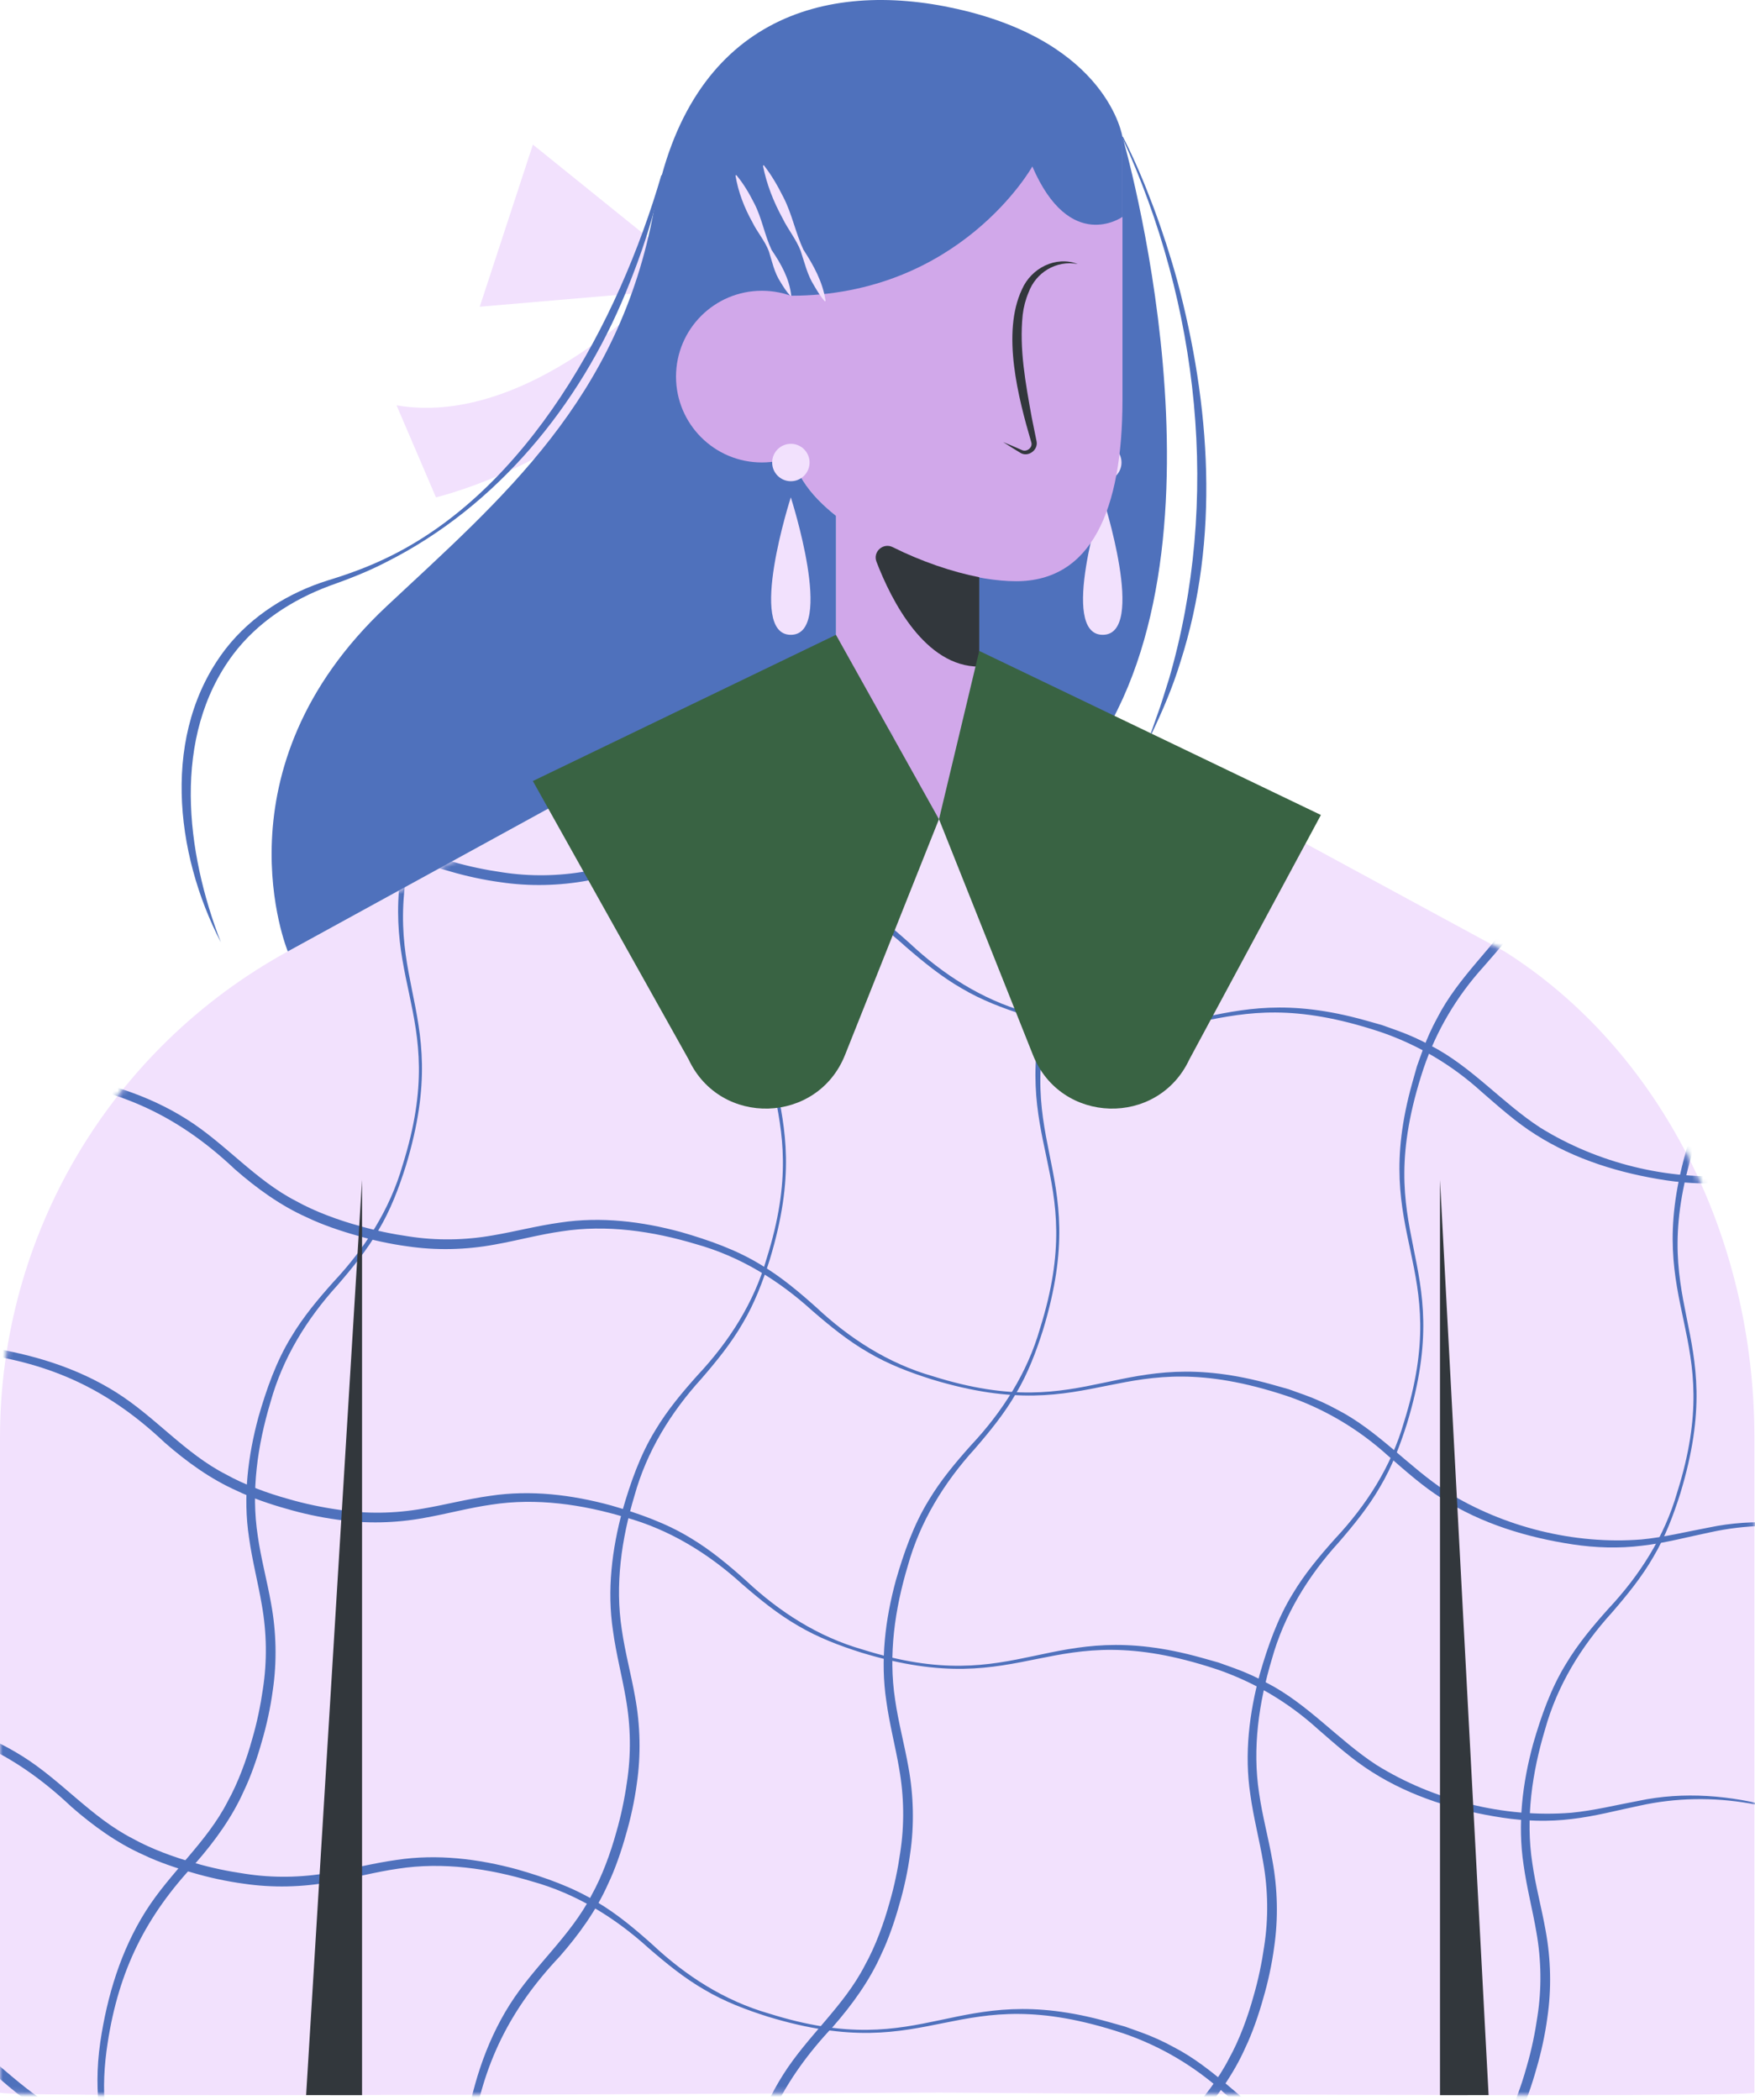
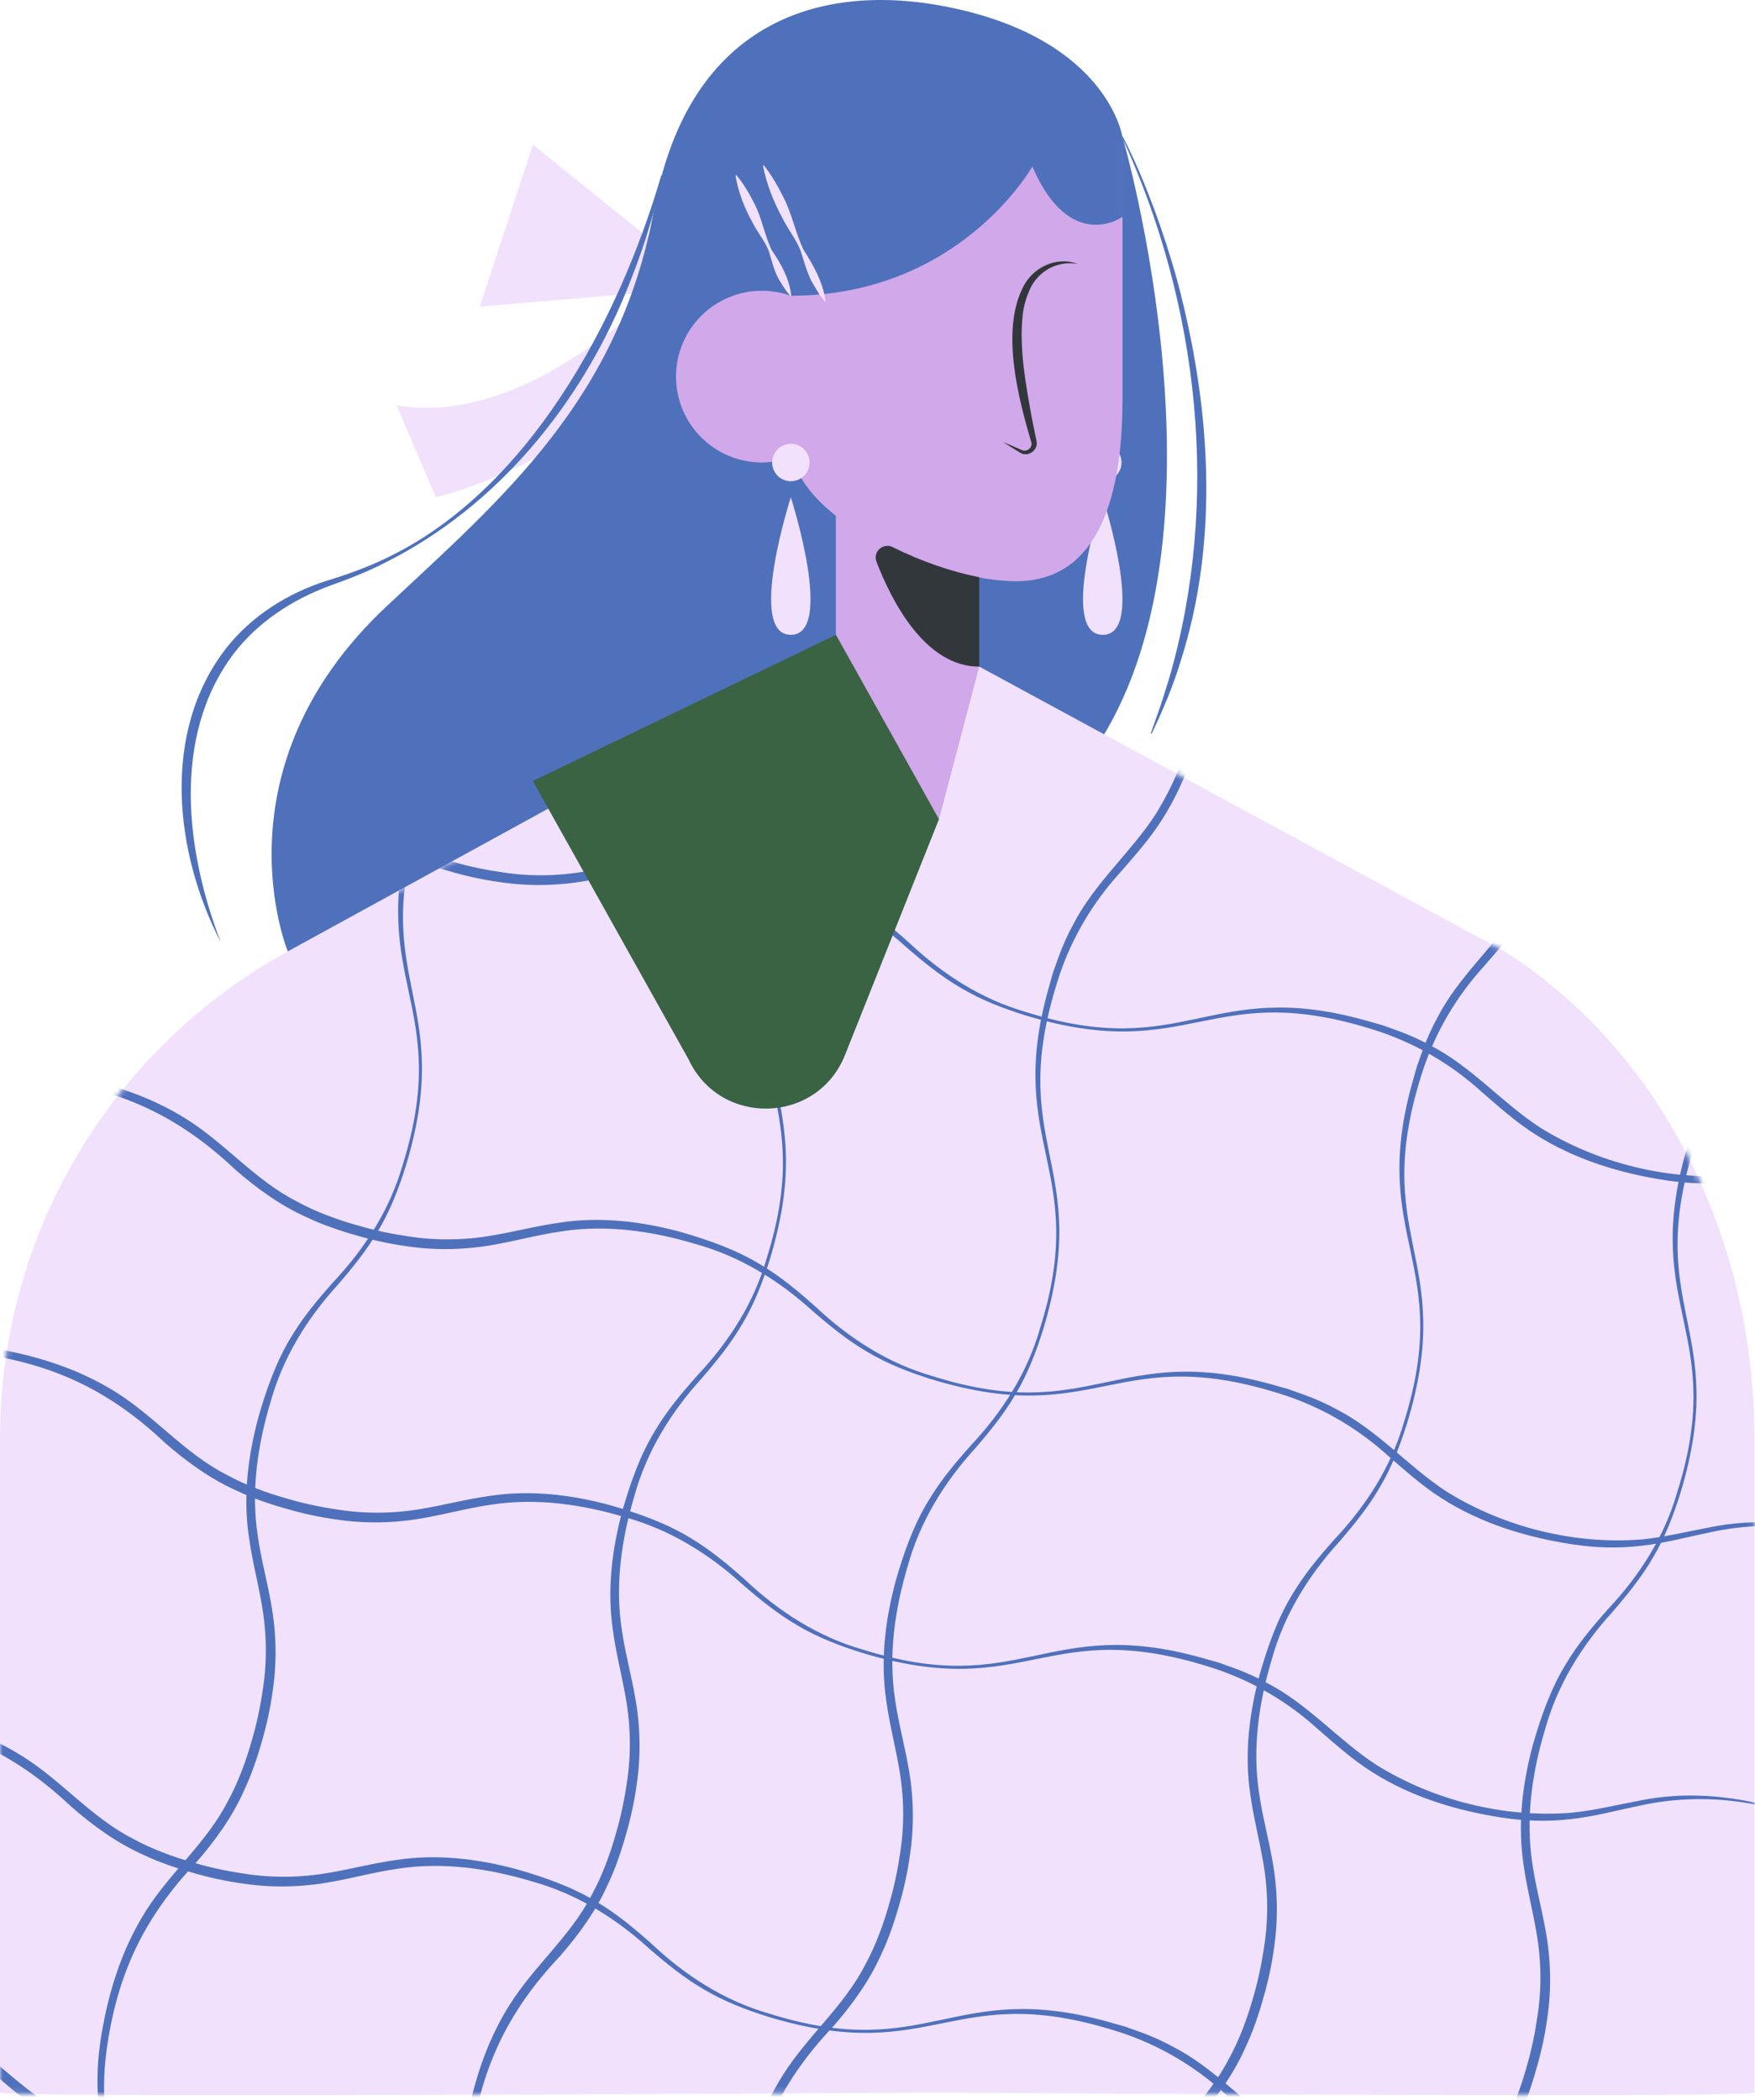
<svg xmlns="http://www.w3.org/2000/svg" width="321" height="384" viewBox="0 0 321 384" fill="none">
  <path d="M205.312 25.044C205.312 25.044 226.782 98.564 199.942 137.424L160.172 121.904L179.122 25.044H205.322H205.312Z" fill="#4F71BC" />
  <path d="M123.651 49.684C123.651 49.684 98.171 78.534 72.531 74.124L79.741 90.954C79.741 90.954 111.871 83.344 123.651 58.904V49.694V49.684Z" fill="#F2E1FD" />
  <path d="M121.81 46.084L97.47 26.444L87.75 56.094L121.81 53.174V46.084Z" fill="#F2E1FD" />
  <path d="M205.129 84.584C205.129 86.474 203.599 88.004 201.709 88.004C199.819 88.004 198.289 86.474 198.289 84.584C198.289 82.694 199.819 81.164 201.709 81.164C203.599 81.164 205.129 82.694 205.129 84.584Z" fill="#F2E1FD" />
  <path d="M201.698 90.954C201.698 90.954 209.808 116.094 201.698 116.094C193.588 116.094 201.698 90.954 201.698 90.954Z" fill="#F2E1FD" />
  <path d="M179.098 75.424H152.898V162.644H179.098V75.424Z" fill="#D1A8EA" />
  <path d="M205.308 25.044V73.054C205.308 93.364 199.588 106.294 185.848 106.294C172.108 106.294 144.648 95.214 144.648 80.814V25.044H205.308Z" fill="#D1A8EA" />
  <path d="M179.111 121.914V105.564C174.161 104.594 168.531 102.684 163.291 100.064C161.541 99.184 159.611 100.894 160.311 102.724C163.081 109.924 169.191 121.914 179.111 121.914Z" fill="#32373C" />
  <path d="M197.117 48.274C193.077 46.744 188.607 49.044 186.917 52.934C183.167 60.894 186.247 72.784 188.627 80.884C188.937 81.844 187.797 82.744 186.887 82.294C185.767 81.794 184.617 81.314 183.477 80.844C184.507 81.514 185.567 82.164 186.617 82.804C188.027 83.694 189.957 82.304 189.587 80.674C189.397 79.774 188.897 77.264 188.707 76.324C187.597 70.134 186.397 63.834 187.057 57.564C187.217 56.184 187.587 54.764 188.127 53.494C189.467 49.824 193.177 47.564 197.107 48.274H197.117Z" fill="#32373C" />
  <path d="M275.18 173.994L179.11 121.904L171.75 149.814L152.91 119.034L52.64 173.994C20.18 191.784 0 225.864 0 262.884V382.684C0 383.764 171.75 382.684 171.75 382.684C171.75 382.684 320.89 383.764 320.89 382.684V262.884C320.89 225.864 303.37 191.794 275.18 173.994Z" fill="#F2E1FD" />
  <mask id="mask0_3478_2787" style="mask-type:luminance" maskUnits="userSpaceOnUse" x="0" y="119" width="321" height="265">
    <path d="M275.18 173.994L179.11 121.904L171.75 149.814L152.91 119.034L52.64 173.994C20.18 191.784 0 225.864 0 262.884V382.684C0 383.764 171.75 382.684 171.75 382.684C171.75 382.684 320.89 383.764 320.89 382.684V262.884C320.89 225.864 303.37 191.794 275.18 173.994Z" fill="white" />
  </mask>
  <g mask="url(#mask0_3478_2787)">
    <path d="M371.735 147.435C363.635 145.165 355.015 144.435 346.735 146.185C342.595 146.955 338.535 147.975 334.405 148.365C322.125 149.335 309.235 146.105 298.815 139.635C291.825 135.095 286.225 128.425 278.675 124.575C276.845 123.565 274.835 122.675 272.875 121.955L269.885 120.885L266.835 120.025C238.385 112.065 233.855 127.665 204.755 118.495C196.655 116.175 189.565 111.615 183.455 105.885C180.335 103.095 177.075 100.355 173.425 98.175C168.925 95.395 163.825 93.615 158.775 92.155C151.615 90.205 144.085 89.285 136.695 90.405C132.475 90.975 128.405 92.065 124.325 92.755C119.245 93.655 114.045 93.735 108.955 92.945C106.005 92.525 102.715 91.845 99.865 91.005C96.065 89.965 91.825 88.415 88.375 86.495C80.885 82.665 75.455 76.005 68.335 71.515C61.125 66.955 52.825 64.465 44.455 63.215C24.425 60.315 17.515 70.655 -5.405 64.885L-5.445 65.055C2.665 67.285 11.265 68.035 19.555 66.285C23.695 65.525 27.755 64.505 31.885 64.115C36.015 63.685 40.165 63.915 44.255 64.555C57.525 66.595 67.455 71.515 77.165 80.675C81.115 84.135 85.535 87.345 90.395 89.495C93.015 90.765 96.555 91.975 99.375 92.755C102.305 93.625 105.685 94.355 108.705 94.755C113.965 95.535 119.405 95.405 124.615 94.445C128.795 93.705 132.835 92.595 136.925 92.015C145.125 90.745 153.525 91.965 161.415 94.335C169.505 96.575 176.635 100.965 182.825 106.595C185.995 109.335 189.285 112.025 192.955 114.135C196.595 116.305 200.565 117.805 204.575 119.075C235.325 128.425 238.205 111.755 269.485 122.095C276.365 124.425 282.665 128.155 288.065 133.055C291.215 135.785 294.385 138.645 297.995 140.915C305.185 145.485 313.475 147.995 321.835 149.265C326.025 149.895 330.315 150.035 334.525 149.505C338.745 149.025 342.825 147.915 346.905 147.075C353.515 145.605 360.415 145.495 367.075 146.665L368.615 146.975L371.695 147.595L371.735 147.425V147.435Z" fill="#4F71BC" />
    <path d="M354.633 214.015C346.533 211.745 337.913 211.015 329.633 212.765C325.493 213.535 321.433 214.555 317.303 214.945C305.023 215.915 292.133 212.685 281.713 206.215C274.723 201.675 269.123 195.005 261.573 191.155C259.743 190.145 257.733 189.255 255.773 188.535L252.783 187.465L249.733 186.605C221.283 178.645 216.753 194.245 187.653 185.075C179.553 182.755 172.463 178.195 166.353 172.465C163.233 169.675 159.973 166.935 156.323 164.755C151.823 161.975 146.723 160.195 141.673 158.735C134.513 156.785 126.983 155.865 119.593 156.985C115.373 157.555 111.303 158.645 107.223 159.335C102.143 160.235 96.943 160.315 91.853 159.525C88.903 159.105 85.613 158.425 82.763 157.585C78.963 156.545 74.723 154.995 71.273 153.075C63.783 149.245 58.353 142.585 51.233 138.095C44.023 133.535 35.723 131.045 27.353 129.795C7.323 126.895 0.413 137.235 -22.507 131.465L-22.547 131.635C-14.437 133.865 -5.837 134.615 2.453 132.875C6.593 132.105 10.653 131.095 14.783 130.705C18.913 130.275 23.063 130.505 27.153 131.145C40.423 133.185 50.353 138.105 60.063 147.265C64.013 150.725 68.433 153.935 73.293 156.085C75.913 157.355 79.453 158.565 82.273 159.345C85.203 160.215 88.583 160.945 91.603 161.345C96.863 162.125 102.303 161.995 107.513 161.035C111.693 160.295 115.733 159.185 119.823 158.605C128.023 157.335 136.423 158.555 144.313 160.925C152.403 163.165 159.533 167.555 165.723 173.185C168.893 175.925 172.183 178.615 175.853 180.725C179.493 182.895 183.463 184.395 187.473 185.665C218.223 195.015 221.103 178.345 252.383 188.685C259.263 191.015 265.563 194.745 270.963 199.645C274.113 202.375 277.283 205.235 280.893 207.505C288.083 212.075 296.373 214.585 304.733 215.855C308.923 216.485 313.213 216.625 317.423 216.095C321.643 215.615 325.723 214.505 329.803 213.665C336.413 212.195 343.313 212.085 349.973 213.255L351.513 213.565L354.593 214.185L354.633 214.015Z" fill="#4F71BC" />
    <path d="M337.547 280.605C329.447 278.335 320.827 277.605 312.547 279.355C308.407 280.125 304.347 281.145 300.217 281.535C287.937 282.505 275.047 279.275 264.627 272.805C257.637 268.265 252.037 261.595 244.487 257.745C242.657 256.735 240.647 255.845 238.687 255.125L235.697 254.055L232.647 253.195C204.197 245.235 199.667 260.835 170.567 251.665C162.467 249.345 155.377 244.785 149.267 239.055C146.147 236.265 142.887 233.525 139.237 231.345C134.737 228.565 129.637 226.785 124.587 225.325C117.427 223.375 109.897 222.455 102.507 223.575C98.287 224.155 94.217 225.235 90.137 225.925C85.057 226.825 79.857 226.905 74.767 226.115C71.817 225.695 68.527 225.015 65.677 224.175C61.877 223.135 57.637 221.585 54.187 219.665C46.697 215.835 41.267 209.175 34.147 204.685C26.937 200.125 18.637 197.635 10.267 196.385C-9.763 193.485 -16.673 203.825 -39.593 198.055L-39.633 198.225C-31.523 200.455 -22.923 201.205 -14.633 199.455C-10.493 198.695 -6.433 197.675 -2.303 197.285C1.827 196.855 5.977 197.085 10.067 197.725C23.337 199.765 33.267 204.685 42.977 213.845C46.927 217.305 51.347 220.515 56.207 222.665C58.827 223.935 62.367 225.145 65.187 225.925C68.117 226.795 71.497 227.525 74.517 227.925C79.777 228.705 85.217 228.575 90.427 227.615C94.607 226.875 98.647 225.765 102.737 225.185C110.937 223.915 119.337 225.135 127.227 227.505C135.317 229.745 142.447 234.135 148.637 239.765C151.807 242.505 155.097 245.195 158.767 247.305C162.407 249.475 166.377 250.975 170.387 252.245C201.137 261.595 204.017 244.925 235.297 255.265C242.177 257.595 248.477 261.325 253.877 266.225C257.027 268.955 260.197 271.815 263.807 274.085C270.997 278.655 279.287 281.165 287.647 282.435C291.837 283.065 296.127 283.205 300.337 282.675C304.557 282.195 308.637 281.085 312.717 280.245C319.327 278.775 326.227 278.665 332.887 279.835L334.427 280.145L337.507 280.765L337.547 280.595V280.605Z" fill="#4F71BC" />
    <path d="M324.703 330.585C316.603 328.315 307.983 327.585 299.703 329.335C295.563 330.105 291.503 331.125 287.373 331.515C275.093 332.485 262.203 329.255 251.783 322.785C244.793 318.245 239.193 311.575 231.643 307.725C229.813 306.715 227.803 305.825 225.843 305.105L222.853 304.035L219.803 303.175C191.353 295.215 186.823 310.815 157.723 301.645C149.623 299.325 142.533 294.765 136.423 289.035C133.303 286.245 130.043 283.505 126.393 281.325C121.893 278.545 116.793 276.765 111.743 275.305C104.583 273.355 97.053 272.435 89.663 273.555C85.443 274.135 81.373 275.215 77.293 275.905C72.213 276.805 67.013 276.885 61.923 276.095C58.973 275.675 55.683 274.995 52.833 274.155C49.033 273.115 44.793 271.565 41.343 269.645C33.853 265.815 28.423 259.155 21.303 254.665C14.093 250.105 5.793 247.615 -2.577 246.365C-22.607 243.465 -29.517 253.805 -52.437 248.035L-52.477 248.205C-44.367 250.435 -35.767 251.185 -27.477 249.435C-23.337 248.675 -19.277 247.655 -15.147 247.265C-11.017 246.835 -6.867 247.065 -2.777 247.705C10.493 249.745 20.423 254.665 30.133 263.825C34.083 267.285 38.503 270.495 43.363 272.645C45.983 273.915 49.523 275.125 52.343 275.905C55.273 276.775 58.653 277.505 61.673 277.905C66.933 278.685 72.373 278.555 77.583 277.595C81.763 276.855 85.803 275.745 89.893 275.165C98.093 273.895 106.493 275.115 114.383 277.485C122.473 279.725 129.603 284.115 135.793 289.745C138.963 292.485 142.253 295.175 145.923 297.285C149.563 299.455 153.533 300.955 157.543 302.225C188.293 311.575 191.173 294.905 222.453 305.245C229.333 307.575 235.633 311.305 241.033 316.205C244.183 318.935 247.353 321.795 250.963 324.065C258.153 328.635 266.443 331.145 274.803 332.415C278.993 333.045 283.283 333.185 287.493 332.655C291.713 332.175 295.793 331.065 299.873 330.225C306.483 328.755 313.383 328.645 320.043 329.815L321.583 330.125L324.663 330.745L324.703 330.575V330.585Z" fill="#4F71BC" />
    <path d="M307.61 397.165C299.51 394.895 290.89 394.165 282.61 395.915C278.47 396.685 274.41 397.705 270.28 398.095C258 399.065 245.11 395.835 234.69 389.365C227.7 384.825 222.1 378.155 214.55 374.305C212.72 373.295 210.71 372.405 208.75 371.685L205.76 370.615L202.71 369.755C174.26 361.795 169.73 377.395 140.63 368.225C132.53 365.905 125.44 361.345 119.33 355.615C116.21 352.825 112.95 350.085 109.3 347.905C104.8 345.125 99.7 343.345 94.65 341.885C87.49 339.935 79.96 339.015 72.57 340.135C68.35 340.715 64.28 341.795 60.2 342.485C55.12 343.385 49.92 343.465 44.83 342.675C41.88 342.255 38.59 341.575 35.74 340.735C31.94 339.695 27.7 338.145 24.25 336.225C16.76 332.395 11.33 325.735 4.21 321.245C-3 316.685 -11.3 314.195 -19.67 312.945C-39.7 310.045 -46.61 320.385 -69.53 314.615L-69.57 314.785C-61.46 317.015 -52.86 317.765 -44.57 316.015C-40.43 315.245 -36.37 314.235 -32.24 313.845C-28.11 313.415 -23.96 313.645 -19.87 314.285C-6.6 316.325 3.33 321.245 13.04 330.405C16.99 333.865 21.41 337.075 26.27 339.225C28.89 340.495 32.43 341.705 35.25 342.485C38.18 343.355 41.56 344.085 44.58 344.485C49.84 345.265 55.28 345.135 60.49 344.175C64.67 343.435 68.71 342.325 72.8 341.745C81 340.475 89.4 341.695 97.29 344.065C105.38 346.305 112.51 350.695 118.7 356.325C121.87 359.065 125.16 361.755 128.83 363.865C132.47 366.035 136.44 367.535 140.45 368.805C171.2 378.155 174.08 361.485 205.36 371.825C212.24 374.155 218.54 377.885 223.94 382.785C227.09 385.515 230.26 388.375 233.87 390.645C241.06 395.215 249.35 397.725 257.71 398.995C261.9 399.625 266.19 399.765 270.4 399.235C274.62 398.755 278.7 397.645 282.78 396.805C289.39 395.335 296.29 395.225 302.95 396.395L304.49 396.705L307.57 397.325L307.61 397.155V397.165Z" fill="#4F71BC" />
    <path d="M294.782 447.155C286.682 444.885 278.062 444.155 269.782 445.905C265.642 446.675 261.582 447.695 257.452 448.085C245.172 449.055 232.282 445.825 221.862 439.355C214.872 434.815 209.272 428.145 201.722 424.295C199.892 423.285 197.882 422.395 195.922 421.675L192.932 420.605L189.882 419.745C161.432 411.785 156.902 427.385 127.802 418.215C119.702 415.895 112.612 411.335 106.502 405.605C103.382 402.815 100.122 400.075 96.472 397.895C91.972 395.115 86.872 393.335 81.822 391.875C74.662 389.925 67.132 389.005 59.742 390.125C55.522 390.695 51.452 391.785 47.372 392.475C42.292 393.375 37.092 393.455 32.002 392.665C29.052 392.245 25.762 391.565 22.912 390.725C19.112 389.685 14.872 388.135 11.422 386.215C3.932 382.385 -1.498 375.725 -8.618 371.235C-15.828 366.675 -24.128 364.185 -32.498 362.935C-52.528 360.035 -59.438 370.375 -82.358 364.605L-82.398 364.775C-74.288 367.005 -65.688 367.755 -57.398 366.005C-53.258 365.245 -49.198 364.225 -45.068 363.835C-40.938 363.405 -36.788 363.635 -32.698 364.275C-19.428 366.315 -9.498 371.235 0.212 380.395C4.162 383.855 8.582 387.065 13.442 389.215C16.062 390.485 19.602 391.695 22.422 392.475C25.352 393.345 28.732 394.075 31.752 394.475C37.012 395.255 42.452 395.125 47.662 394.165C51.842 393.425 55.882 392.315 59.972 391.735C68.172 390.465 76.572 391.685 84.462 394.055C92.552 396.295 99.682 400.685 105.872 406.315C109.042 409.055 112.332 411.745 116.002 413.855C119.642 416.025 123.612 417.525 127.622 418.795C158.372 428.145 161.252 411.475 192.532 421.815C199.412 424.145 205.712 427.875 211.112 432.775C214.262 435.505 217.432 438.365 221.042 440.635C228.232 445.205 236.522 447.715 244.882 448.985C249.072 449.615 253.362 449.755 257.572 449.225C261.792 448.745 265.872 447.635 269.952 446.795C276.562 445.325 283.462 445.215 290.122 446.385L291.662 446.695L294.742 447.315L294.782 447.145V447.155Z" fill="#4F71BC" />
    <path d="M35.979 29.015C33.709 37.115 32.979 45.735 34.729 54.015C35.499 58.155 36.519 62.215 36.909 66.345C37.879 78.625 34.649 91.515 28.179 101.935C23.639 108.925 16.969 114.525 13.119 122.075C12.109 123.905 11.219 125.915 10.499 127.875L9.429 130.865L8.569 133.915C0.609 162.365 16.209 166.895 7.039 195.995C4.719 204.095 0.159 211.185 -5.571 217.295C-8.361 220.415 -11.101 223.675 -13.281 227.325C-16.061 231.825 -17.841 236.925 -19.301 241.975C-21.251 249.135 -22.171 256.665 -21.051 264.055C-20.481 268.275 -19.391 272.345 -18.701 276.425C-17.801 281.505 -17.721 286.705 -18.511 291.795C-18.931 294.745 -19.611 298.035 -20.451 300.885C-21.491 304.685 -23.041 308.925 -24.961 312.375C-28.791 319.865 -35.451 325.295 -39.941 332.415C-44.501 339.625 -46.991 347.925 -48.241 356.295C-51.141 376.325 -40.801 383.235 -46.571 406.155L-46.401 406.195C-44.171 398.085 -43.421 389.485 -45.171 381.195C-45.941 377.055 -46.951 372.995 -47.341 368.865C-47.771 364.735 -47.541 360.585 -46.901 356.495C-44.861 343.225 -39.941 333.295 -30.781 323.585C-27.321 319.635 -24.111 315.215 -21.961 310.355C-20.691 307.735 -19.481 304.195 -18.701 301.375C-17.831 298.445 -17.101 295.065 -16.701 292.045C-15.921 286.785 -16.051 281.345 -17.011 276.135C-17.751 271.955 -18.861 267.915 -19.441 263.825C-20.711 255.625 -19.491 247.225 -17.121 239.335C-14.881 231.245 -10.491 224.115 -4.861 217.925C-2.121 214.755 0.569 211.465 2.679 207.795C4.849 204.155 6.349 200.185 7.619 196.175C16.969 165.425 0.299 162.545 10.639 131.265C12.969 124.385 16.699 118.085 21.599 112.685C24.329 109.535 27.189 106.365 29.459 102.755C34.029 95.565 36.539 87.275 37.809 78.915C38.439 74.725 38.579 70.435 38.049 66.225C37.569 62.005 36.459 57.925 35.619 53.845C34.149 47.235 34.039 40.335 35.209 33.675L35.519 32.135L36.139 29.055L35.969 29.015H35.979Z" fill="#4F71BC" />
    <path d="M102.573 46.115C100.303 54.215 99.573 62.835 101.323 71.115C102.093 75.255 103.113 79.315 103.503 83.445C104.473 95.725 101.243 108.615 94.772 119.035C90.233 126.025 83.562 131.625 79.713 139.175C78.703 141.005 77.812 143.015 77.093 144.975L76.022 147.965L75.162 151.015C67.203 179.465 82.802 183.995 73.632 213.095C71.312 221.195 66.752 228.285 61.023 234.395C58.233 237.515 55.492 240.775 53.312 244.425C50.532 248.925 48.752 254.025 47.292 259.075C45.343 266.235 44.422 273.765 45.542 281.155C46.123 285.375 47.203 289.445 47.892 293.525C48.792 298.605 48.873 303.805 48.083 308.895C47.663 311.845 46.983 315.135 46.142 317.985C45.102 321.785 43.553 326.025 41.633 329.475C37.803 336.965 31.142 342.395 26.652 349.515C22.093 356.725 19.602 365.025 18.352 373.395C15.453 393.425 25.793 400.335 20.023 423.255L20.192 423.295C22.422 415.185 23.172 406.585 21.422 398.295C20.652 394.155 19.642 390.095 19.253 385.965C18.823 381.835 19.052 377.685 19.692 373.595C21.733 360.325 26.652 350.395 35.812 340.685C39.273 336.735 42.483 332.315 44.633 327.455C45.903 324.835 47.112 321.295 47.892 318.475C48.763 315.545 49.492 312.165 49.892 309.145C50.672 303.885 50.542 298.445 49.583 293.235C48.843 289.055 47.733 285.015 47.153 280.925C45.883 272.725 47.102 264.325 49.472 256.435C51.712 248.345 56.102 241.215 61.733 235.025C64.472 231.855 67.162 228.565 69.272 224.895C71.442 221.255 72.942 217.285 74.213 213.275C83.562 182.525 66.892 179.645 77.233 148.365C79.562 141.485 83.293 135.185 88.192 129.785C90.922 126.635 93.782 123.465 96.052 119.855C100.623 112.665 103.133 104.375 104.403 96.015C105.033 91.825 105.173 87.535 104.643 83.325C104.163 79.105 103.053 75.025 102.213 70.945C100.743 64.335 100.633 57.435 101.803 50.775L102.113 49.235L102.733 46.155L102.563 46.115H102.573Z" fill="#4F71BC" />
    <path d="M169.151 63.205C166.881 71.305 166.151 79.925 167.901 88.205C168.671 92.345 169.691 96.405 170.081 100.535C171.051 112.815 167.821 125.705 161.351 136.125C156.811 143.115 150.141 148.715 146.291 156.265C145.281 158.095 144.391 160.105 143.671 162.065L142.601 165.055L141.741 168.105C133.781 196.555 149.381 201.085 140.211 230.185C137.891 238.285 133.331 245.375 127.601 251.485C124.811 254.605 122.071 257.865 119.891 261.515C117.111 266.015 115.331 271.115 113.871 276.165C111.921 283.325 111.001 290.855 112.121 298.245C112.691 302.465 113.781 306.535 114.471 310.615C115.371 315.695 115.451 320.895 114.661 325.985C114.241 328.935 113.561 332.225 112.721 335.075C111.681 338.875 110.131 343.115 108.211 346.565C104.381 354.055 97.721 359.485 93.231 366.605C88.671 373.815 86.181 382.115 84.931 390.485C82.031 410.515 92.371 417.425 86.601 440.345L86.771 440.385C89.001 432.275 89.751 423.675 88.001 415.385C87.231 411.245 86.221 407.185 85.831 403.055C85.401 398.925 85.631 394.775 86.271 390.685C88.311 377.415 93.231 367.485 102.391 357.775C105.851 353.825 109.061 349.405 111.211 344.545C112.481 341.925 113.691 338.385 114.471 335.565C115.341 332.635 116.071 329.255 116.471 326.235C117.251 320.975 117.121 315.535 116.161 310.325C115.421 306.145 114.311 302.105 113.731 298.015C112.461 289.815 113.681 281.415 116.051 273.525C118.291 265.435 122.681 258.305 128.311 252.115C131.051 248.945 133.741 245.655 135.851 241.985C138.021 238.345 139.521 234.375 140.791 230.365C150.141 199.615 133.471 196.735 143.811 165.455C146.141 158.575 149.871 152.275 154.771 146.875C157.501 143.725 160.361 140.555 162.631 136.945C167.201 129.755 169.711 121.465 170.981 113.105C171.611 108.915 171.751 104.625 171.221 100.415C170.741 96.195 169.631 92.115 168.791 88.035C167.321 81.425 167.211 74.525 168.381 67.865L168.691 66.325L169.311 63.245L169.141 63.205H169.151Z" fill="#4F71BC" />
    <path d="M219.143 76.035C216.873 84.135 216.143 92.755 217.893 101.035C218.663 105.175 219.683 109.235 220.073 113.365C221.043 125.645 217.813 138.535 211.343 148.955C206.803 155.945 200.133 161.545 196.283 169.095C195.273 170.925 194.383 172.935 193.663 174.895L192.593 177.885L191.733 180.935C183.773 209.385 199.373 213.915 190.203 243.015C187.883 251.115 183.323 258.205 177.593 264.315C174.803 267.435 172.063 270.695 169.883 274.345C167.103 278.845 165.323 283.945 163.863 288.995C161.913 296.155 160.993 303.685 162.113 311.075C162.683 315.295 163.773 319.365 164.463 323.445C165.363 328.525 165.443 333.725 164.653 338.815C164.233 341.765 163.553 345.055 162.713 347.905C161.673 351.705 160.123 355.945 158.203 359.395C154.373 366.885 147.713 372.315 143.223 379.435C138.663 386.645 136.173 394.945 134.923 403.315C132.023 423.345 142.363 430.255 136.593 453.175L136.763 453.215C138.993 445.105 139.743 436.505 137.993 428.215C137.233 424.075 136.213 420.015 135.823 415.885C135.393 411.755 135.623 407.605 136.263 403.515C138.303 390.245 143.223 380.315 152.383 370.605C155.843 366.655 159.053 362.235 161.203 357.375C162.473 354.755 163.683 351.215 164.463 348.395C165.333 345.465 166.063 342.085 166.463 339.065C167.243 333.805 167.113 328.365 166.153 323.155C165.413 318.975 164.303 314.935 163.723 310.845C162.453 302.645 163.673 294.245 166.043 286.355C168.283 278.265 172.673 271.135 178.303 264.945C181.043 261.775 183.733 258.485 185.843 254.815C188.013 251.175 189.513 247.205 190.783 243.195C200.133 212.445 183.463 209.575 193.803 178.285C196.133 171.405 199.863 165.105 204.763 159.705C207.493 156.555 210.353 153.385 212.623 149.775C217.193 142.585 219.703 134.295 220.973 125.935C221.603 121.745 221.743 117.455 221.213 113.245C220.733 109.025 219.623 104.945 218.783 100.865C217.313 94.255 217.203 87.355 218.373 80.695L218.683 79.155L219.303 76.075L219.133 76.035H219.143Z" fill="#4F71BC" />
    <path d="M285.721 93.135C283.451 101.235 282.721 109.855 284.471 118.135C285.241 122.275 286.261 126.335 286.651 130.465C287.621 142.745 284.391 155.635 277.921 166.055C273.381 173.045 266.711 178.645 262.861 186.195C261.851 188.035 260.961 190.035 260.241 191.995L259.171 194.985L258.311 198.035C250.351 226.485 265.951 231.015 256.781 260.115C254.461 268.215 249.901 275.305 244.171 281.415C241.381 284.535 238.641 287.795 236.461 291.445C233.681 295.945 231.901 301.045 230.441 306.095C228.491 313.255 227.571 320.785 228.691 328.175C229.271 332.395 230.351 336.465 231.041 340.545C231.941 345.625 232.021 350.825 231.231 355.915C230.811 358.865 230.131 362.155 229.291 365.005C228.251 368.805 226.701 373.045 224.781 376.495C220.951 383.985 214.291 389.415 209.801 396.535C205.241 403.745 202.751 412.045 201.501 420.415C198.601 440.445 208.941 447.355 203.171 470.275L203.341 470.315C205.571 462.205 206.321 453.605 204.571 445.315C203.811 441.175 202.791 437.115 202.401 432.985C201.971 428.855 202.201 424.705 202.841 420.615C204.881 407.345 209.801 397.415 218.961 387.705C222.421 383.755 225.631 379.335 227.781 374.475C229.051 371.855 230.261 368.315 231.041 365.495C231.911 362.565 232.641 359.185 233.041 356.165C233.821 350.905 233.691 345.465 232.731 340.255C231.991 336.075 230.881 332.035 230.301 327.945C229.031 319.745 230.251 311.345 232.621 303.455C234.861 295.365 239.251 288.235 244.881 282.045C247.621 278.875 250.311 275.585 252.421 271.915C254.591 268.275 256.091 264.305 257.361 260.295C266.711 229.545 250.041 226.665 260.381 195.385C262.711 188.505 266.441 182.205 271.341 176.805C274.071 173.655 276.931 170.485 279.201 166.875C283.771 159.685 286.281 151.395 287.551 143.035C288.181 138.845 288.321 134.555 287.791 130.345C287.311 126.125 286.201 122.045 285.361 117.965C283.891 111.355 283.781 104.455 284.951 97.795L285.261 96.255L285.881 93.175L285.711 93.135H285.721Z" fill="#4F71BC" />
    <path d="M335.698 105.965C333.428 114.065 332.698 122.685 334.448 130.965C335.218 135.105 336.238 139.165 336.628 143.295C337.598 155.575 334.367 168.465 327.897 178.885C323.357 185.875 316.687 191.475 312.837 199.025C311.827 200.865 310.938 202.865 310.218 204.825L309.147 207.815L308.288 210.865C300.328 239.315 315.928 243.845 306.758 272.945C304.438 281.045 299.877 288.135 294.147 294.245C291.357 297.365 288.618 300.625 286.438 304.275C283.658 308.775 281.878 313.875 280.418 318.925C278.468 326.085 277.548 333.615 278.668 341.005C279.248 345.225 280.328 349.295 281.018 353.375C281.918 358.455 281.998 363.655 281.208 368.745C280.788 371.695 280.108 374.985 279.268 377.835C278.228 381.635 276.678 385.875 274.758 389.325C270.928 396.815 264.267 402.245 259.777 409.365C255.217 416.575 252.728 424.875 251.478 433.245C248.578 453.275 258.917 460.185 253.147 483.105L253.318 483.145C255.548 475.035 256.298 466.435 254.548 458.145C253.778 454.005 252.768 449.945 252.378 445.815C251.948 441.685 252.178 437.535 252.818 433.445C254.858 420.175 259.778 410.245 268.938 400.535C272.398 396.585 275.608 392.165 277.758 387.305C279.028 384.685 280.238 381.145 281.018 378.325C281.888 375.395 282.618 372.015 283.018 368.995C283.798 363.735 283.668 358.295 282.708 353.085C281.968 348.905 280.857 344.865 280.277 340.775C279.007 332.575 280.228 324.175 282.598 316.285C284.838 308.195 289.228 301.065 294.858 294.875C297.598 291.705 300.287 288.415 302.397 284.745C304.567 281.105 306.067 277.135 307.337 273.125C316.687 242.375 300.018 239.505 310.358 208.215C312.688 201.335 316.418 195.035 321.318 189.635C324.048 186.485 326.907 183.315 329.177 179.705C333.747 172.515 336.257 164.225 337.527 155.865C338.157 151.675 338.298 147.385 337.768 143.175C337.288 138.955 336.177 134.875 335.337 130.795C333.867 124.185 333.757 117.285 334.927 110.625L335.238 109.085L335.858 106.005L335.688 105.965H335.698Z" fill="#4F71BC" />
  </g>
-   <path d="M66.222 383.164V215.774L55.992 383.154L66.222 383.164Z" fill="#32373C" />
-   <path d="M263.383 383.164V215.774L272.273 383.154L263.383 383.164Z" fill="#32373C" />
+   <path d="M66.222 383.164V215.774L66.222 383.164Z" fill="#32373C" />
  <path d="M52.641 173.994L152.901 119.034V94.324C147.971 90.444 144.641 85.824 144.641 80.804V54.084C175.601 54.084 188.821 30.444 188.821 30.444C195.731 46.474 205.301 39.664 205.301 39.664V25.044C205.301 25.044 202.741 7.814 174.971 1.614C150.811 -3.796 126.011 3.414 119.641 38.264C113.281 73.124 91.811 91.114 70.721 110.864C38.871 140.694 52.641 173.994 52.641 173.994Z" fill="#4F71BC" />
  <path d="M139.348 84.574C148.019 84.574 155.048 77.545 155.048 68.874C155.048 60.203 148.019 53.174 139.348 53.174C130.678 53.174 123.648 60.203 123.648 68.874C123.648 77.545 130.678 84.574 139.348 84.574Z" fill="#D1A8EA" />
  <path d="M144.723 54.054C144.373 50.924 142.853 48.254 141.133 45.714C139.833 42.974 139.363 39.884 137.953 37.184C137.043 35.384 136.023 33.624 134.683 32.024L134.523 32.094C135.043 35.174 136.133 37.974 137.623 40.654C138.513 42.464 139.903 44.044 140.623 45.934C141.233 47.864 141.633 49.884 142.773 51.604C143.293 52.474 143.843 53.334 144.563 54.114L144.723 54.044V54.054Z" fill="#F2E1FD" />
  <path d="M148.074 84.584C148.074 86.474 146.544 88.004 144.654 88.004C142.764 88.004 141.234 86.474 141.234 84.584C141.234 82.694 142.764 81.164 144.654 81.164C146.544 81.164 148.074 82.694 148.074 84.584Z" fill="#F2E1FD" />
  <path d="M144.644 90.954C144.644 90.954 152.754 116.094 144.644 116.094C136.534 116.094 144.644 90.954 144.644 90.954Z" fill="#F2E1FD" />
  <path d="M151.007 55.045C150.497 51.565 148.817 48.545 146.947 45.655C145.497 42.565 144.867 39.125 143.297 36.085C142.277 34.055 141.157 32.065 139.707 30.225L139.547 30.295C140.227 33.725 141.477 36.875 143.127 39.905C144.117 41.945 145.627 43.755 146.447 45.885C147.167 48.045 147.667 50.295 148.917 52.255C149.487 53.245 150.087 54.215 150.857 55.115L151.017 55.045H151.007Z" fill="#F2E1FD" />
  <path d="M205.227 25.084C219.347 55.764 223.287 91.534 213.827 124.124C213.217 125.994 212.357 128.954 211.657 130.794L210.487 134.104L210.647 134.174C212.667 129.934 214.527 125.594 215.897 121.074C223.167 98.514 221.367 73.944 215.327 51.324C214.077 46.794 212.627 42.314 210.987 37.914C209.337 33.514 207.527 29.184 205.377 24.994L205.227 25.074V25.084Z" fill="#4F71BC" />
  <path d="M120.959 32.044C113.149 58.824 96.588 89.854 70.379 102.194C67.019 103.794 63.559 105.044 59.989 106.134C52.779 108.384 46.038 112.574 41.339 118.584C29.439 133.924 31.928 156.004 40.398 172.334C34.048 155.934 31.308 134.774 42.688 119.624C47.118 113.774 53.478 109.654 60.339 107.114C63.839 105.874 67.368 104.504 70.678 102.774C90.868 92.624 105.989 74.164 114.479 53.444C117.319 46.524 119.719 39.414 121.139 32.074L120.968 32.034L120.959 32.044Z" fill="#4F71BC" />
-   <path d="M179.11 119.034L171.75 149.814L188.93 192.924C193.98 205.604 211.74 206.124 217.53 193.764L241.6 149.044L179.1 119.034H179.11Z" fill="#396343" />
  <path d="M152.901 116.094L171.741 149.814L154.561 192.924C149.511 205.604 131.751 206.124 125.961 193.764L97.461 142.834L152.901 116.094Z" fill="#396343" />
</svg>